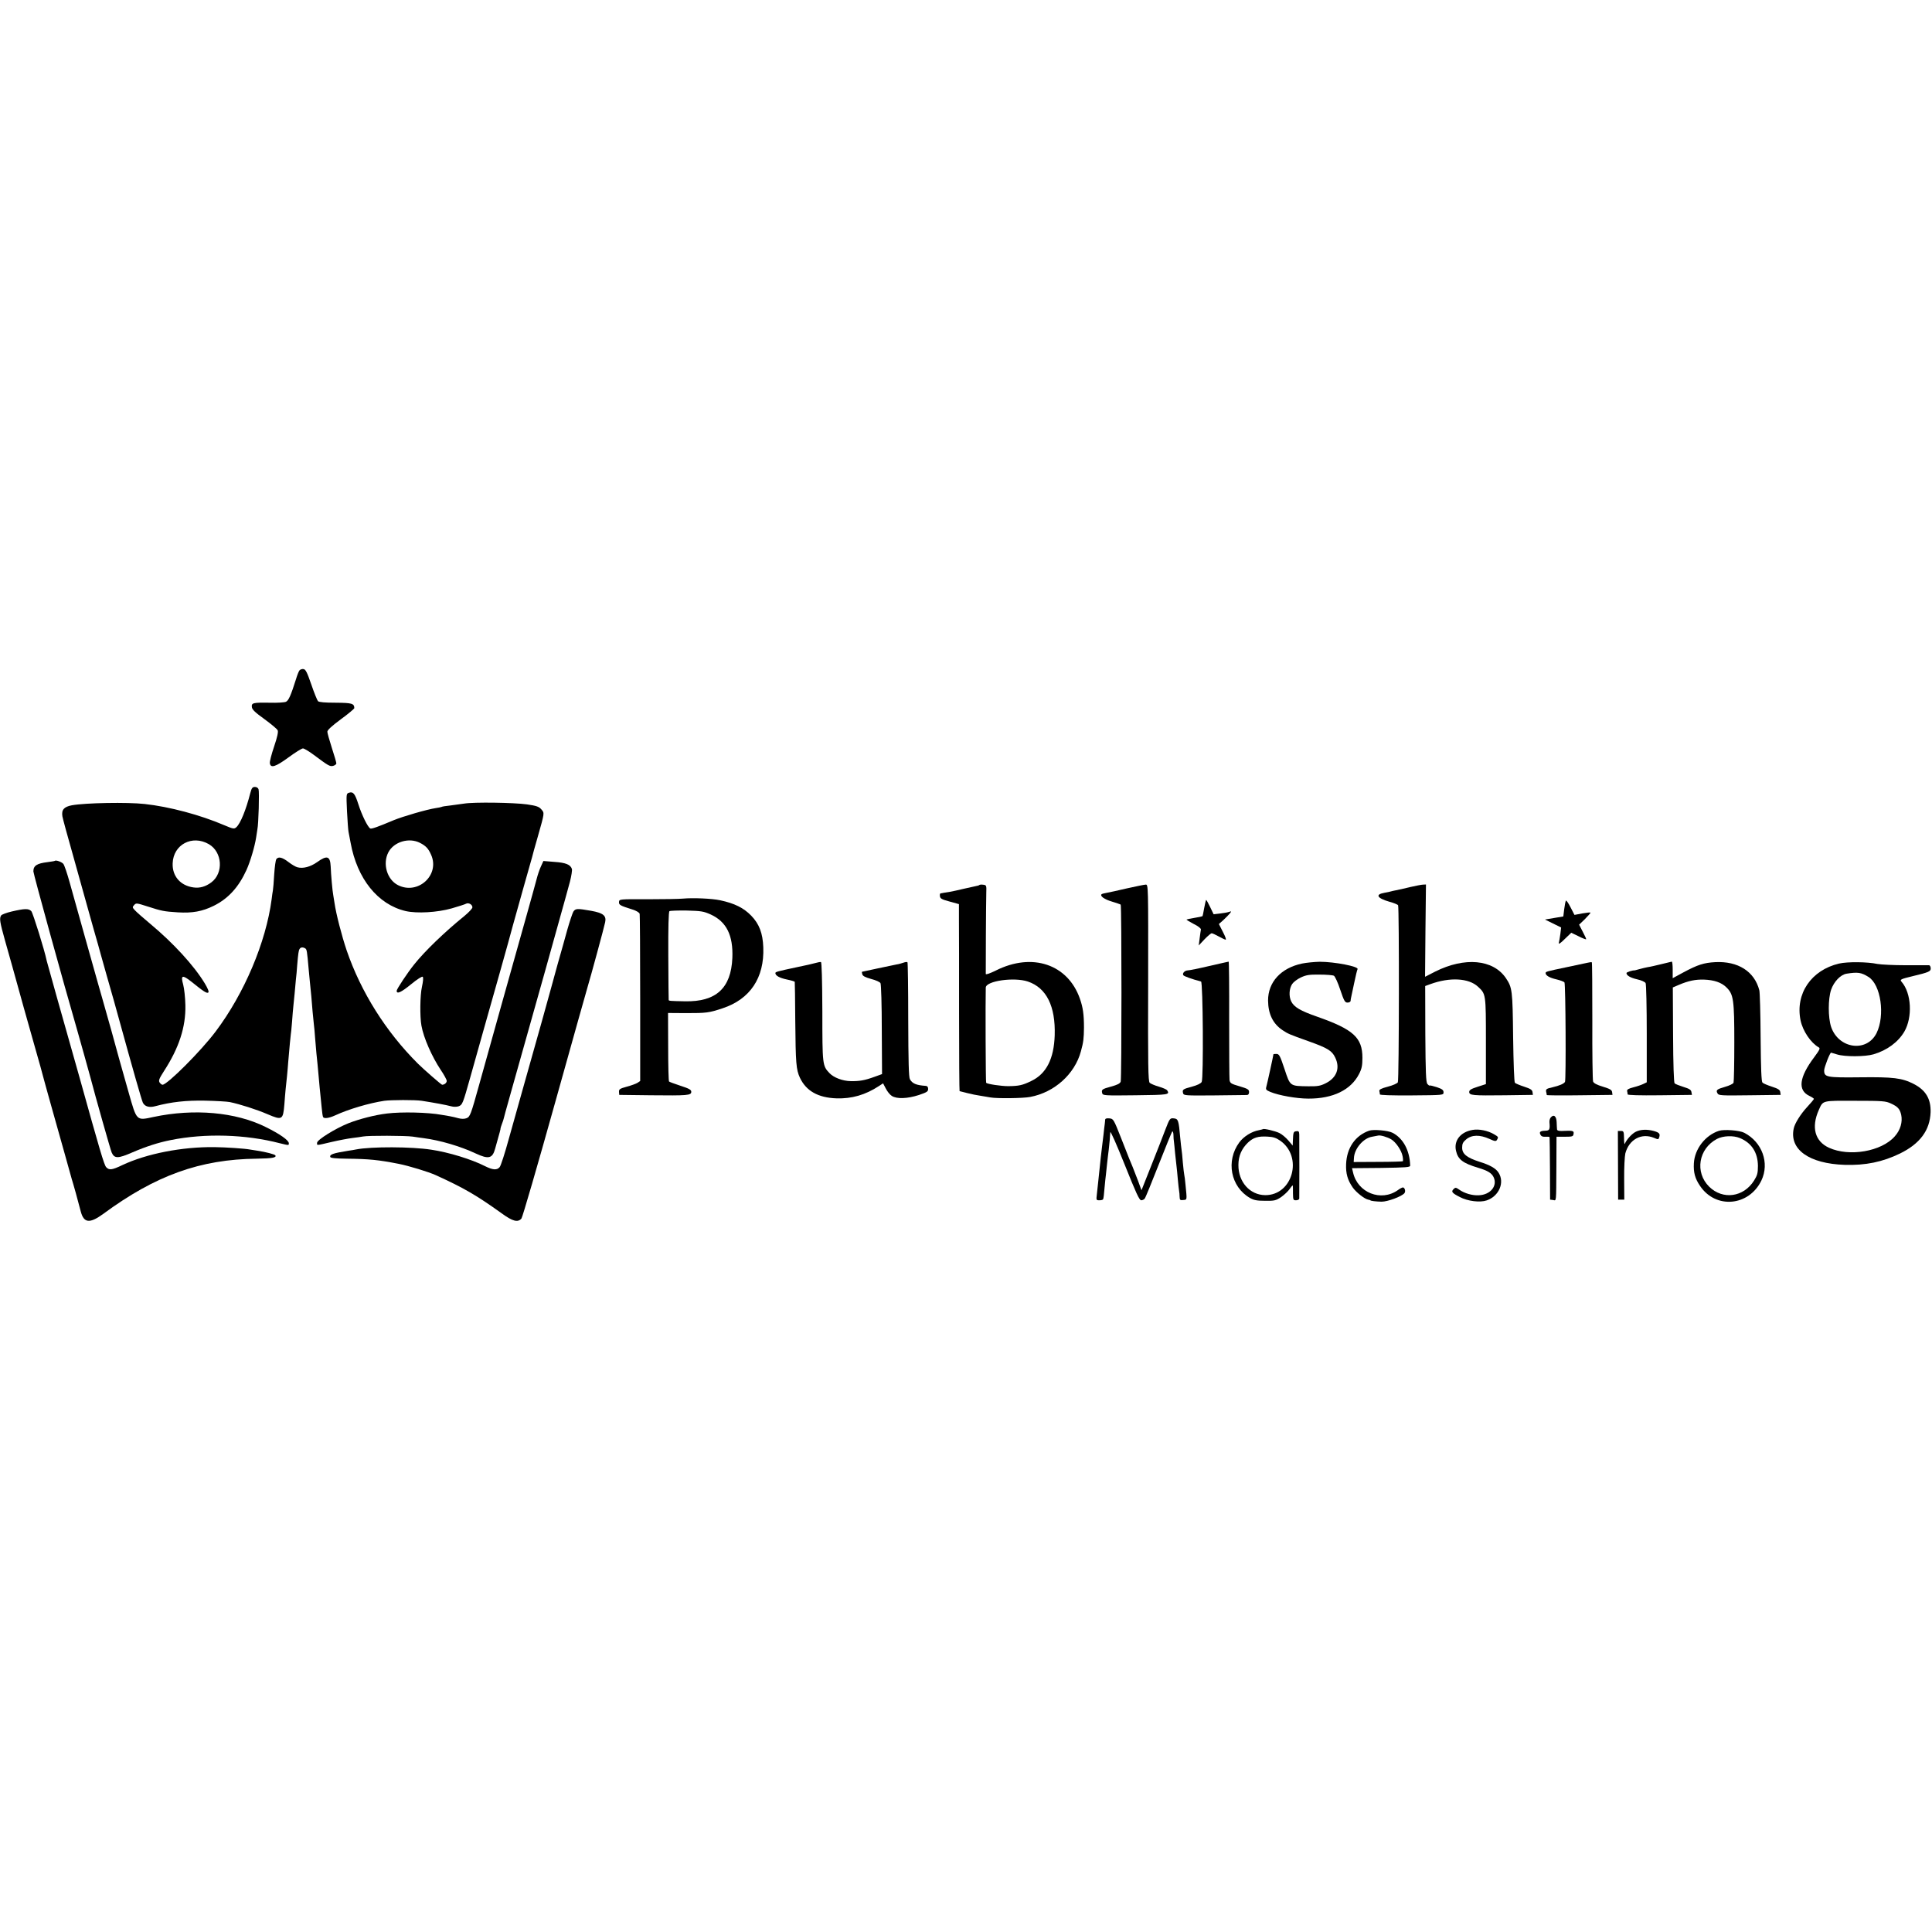
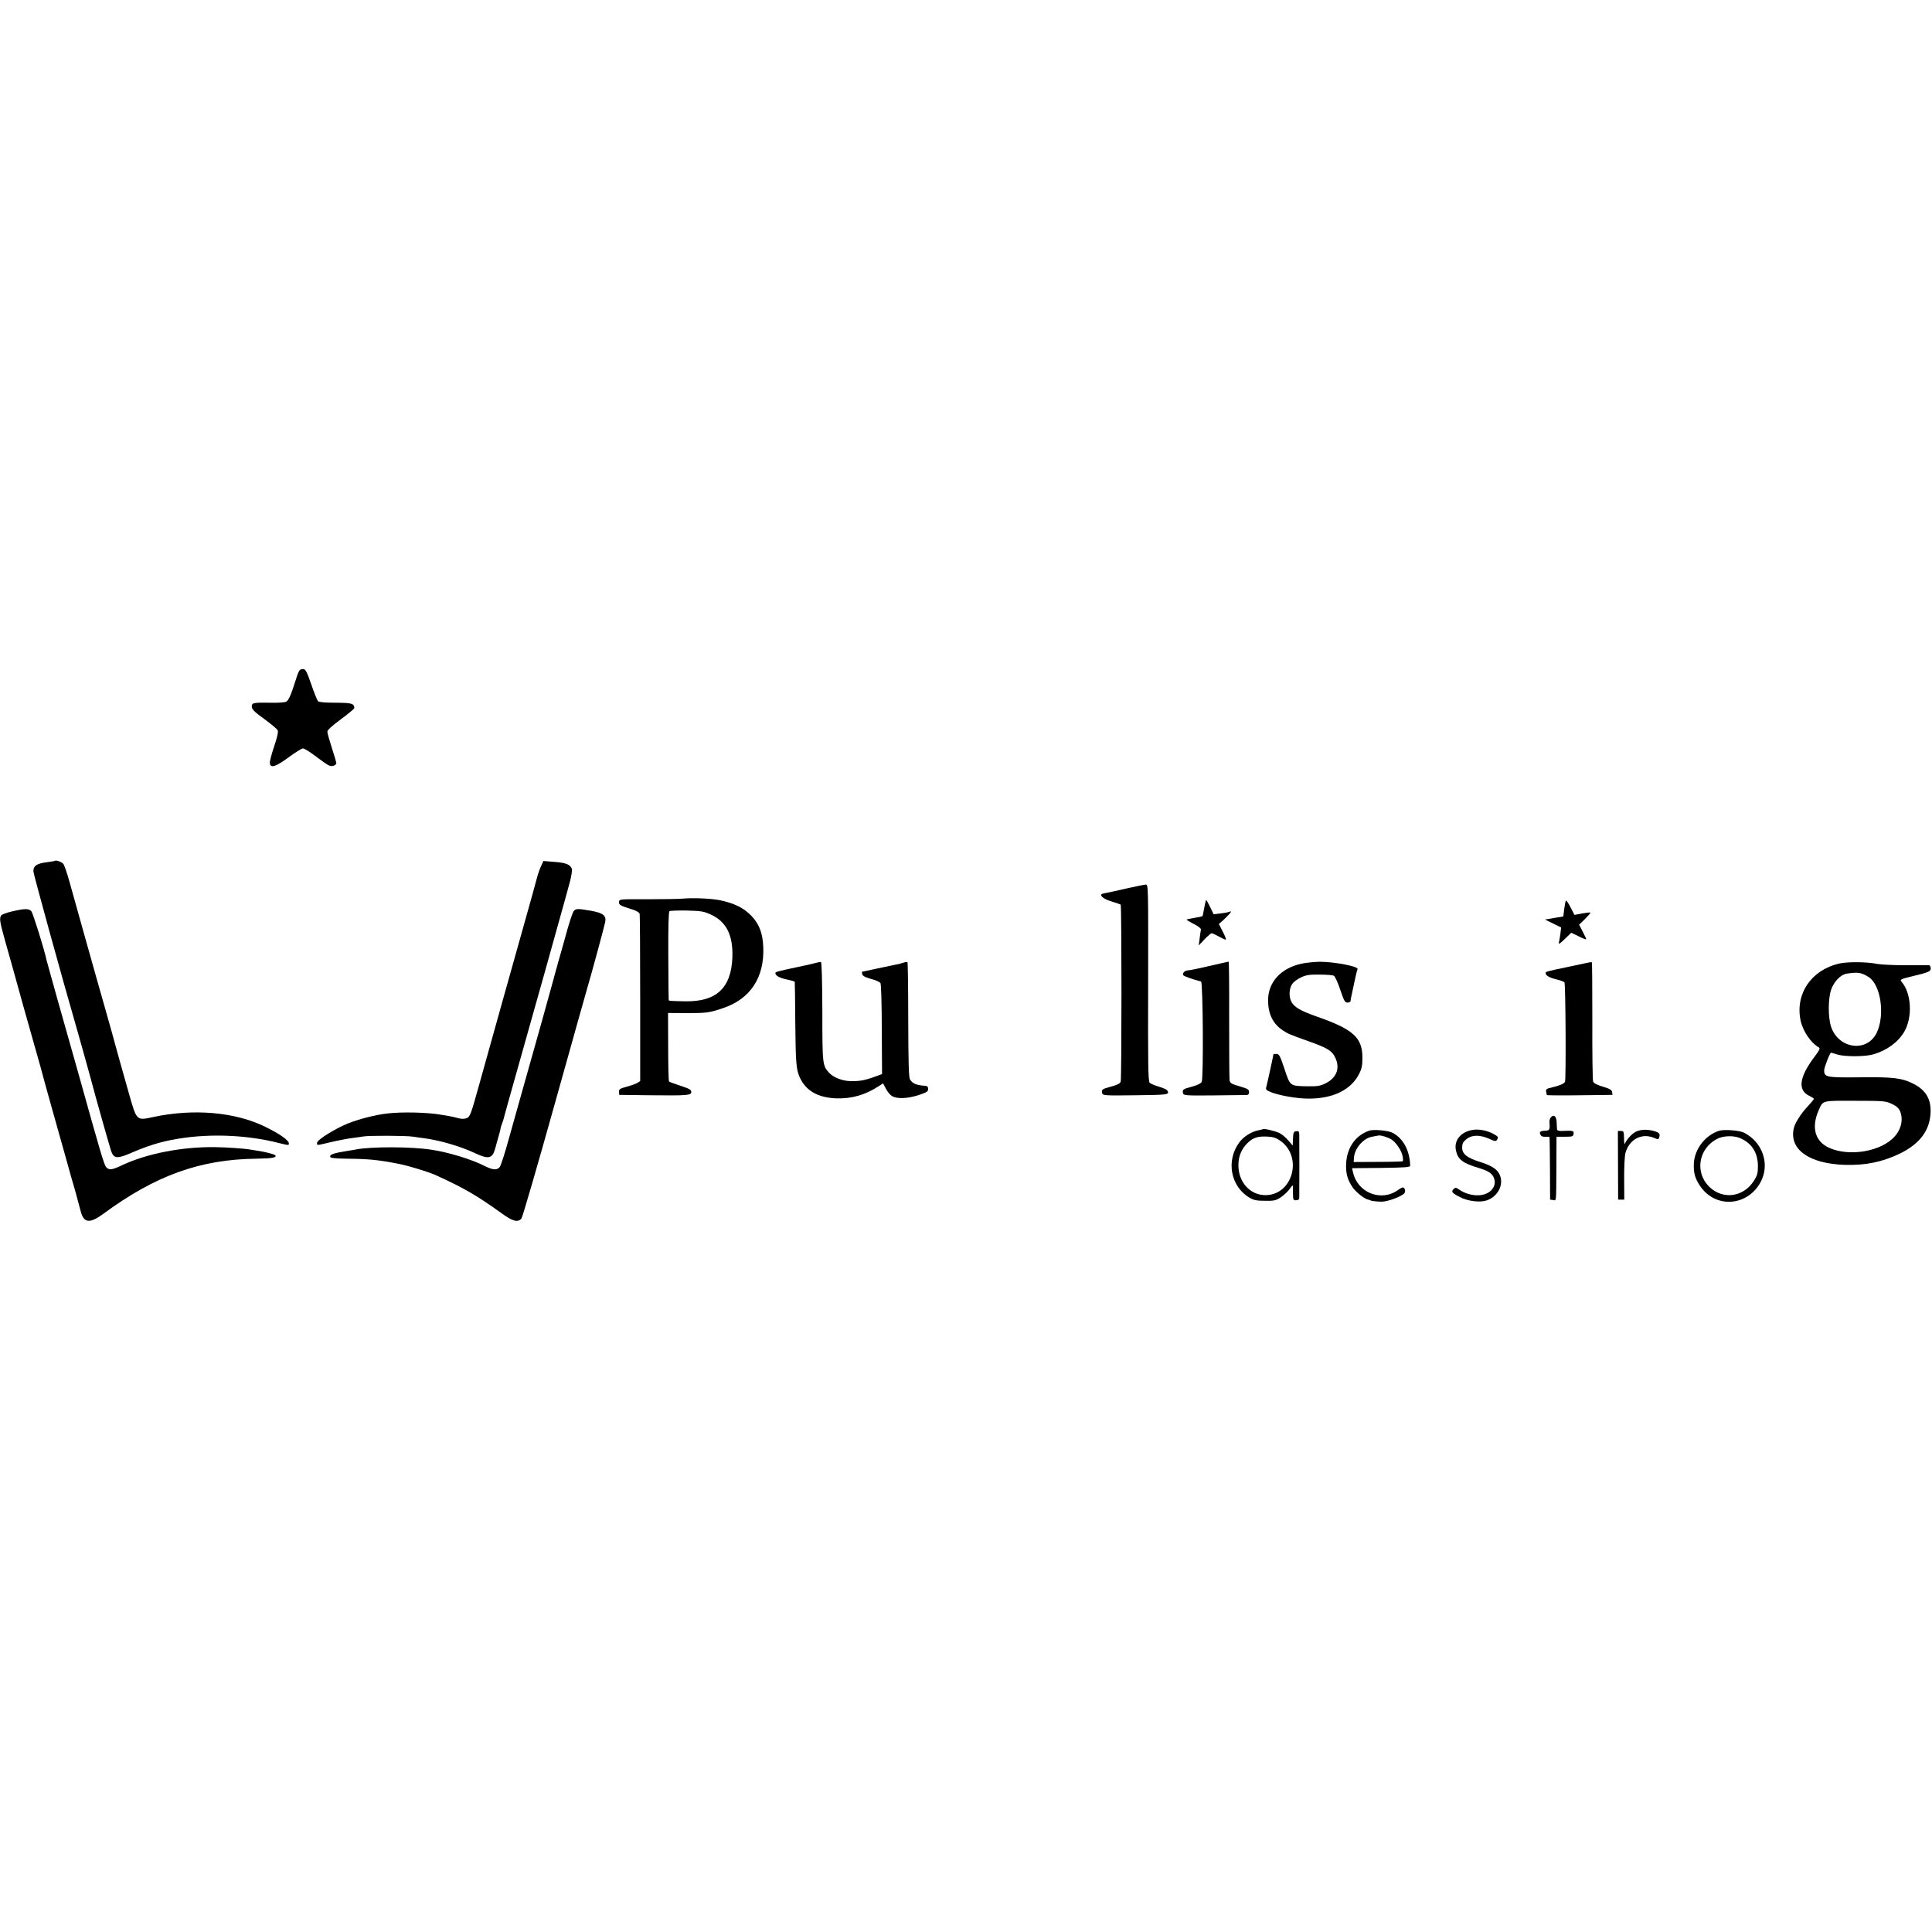
<svg xmlns="http://www.w3.org/2000/svg" version="1.0" width="1505pt" height="1505pt" viewBox="0 0 1505 1505" preserveAspectRatio="xMidYMid meet">
  <g transform="translate(0,1505) scale(0.1,-0.1)" fill="#000000" stroke="none">
    <path d="M2333 9828 c-6 -7 -18 -38 -27 -68 -40 -127 -58 -168 -79 -177 -12 -5 -69 -9 -125 -7 -131 2 -144 -1 -140 -34 2 -20 26 -42 98 -94 52 -38 99 -77 103 -87 6 -12 -3 -53 -28 -127 -20 -59 -35 -117 -33 -129 6 -41 44 -29 144 44 53 39 104 71 114 71 9 0 46 -22 81 -48 118 -88 128 -94 154 -88 14 4 25 12 25 20 0 7 -16 62 -35 120 -19 59 -35 116 -35 126 0 13 35 45 105 97 58 42 105 82 105 87 -1 36 -18 41 -145 42 -84 0 -129 4 -138 12 -6 7 -30 65 -52 130 -33 95 -44 118 -61 120 -11 2 -25 -3 -31 -10z" />
-     <path d="M1950 8873 c-34 -133 -77 -238 -109 -267 -17 -15 -24 -14 -97 17 -185 79 -424 143 -617 164 -134 15 -462 9 -567 -10 -62 -12 -82 -35 -74 -86 3 -18 41 -158 85 -312 43 -153 87 -311 98 -351 11 -40 38 -138 61 -218 23 -80 48 -167 55 -195 8 -27 28 -99 45 -160 17 -60 43 -150 57 -200 14 -49 33 -119 43 -155 103 -374 173 -619 183 -640 15 -30 50 -40 97 -27 124 33 240 46 390 43 85 -2 171 -7 190 -11 77 -16 210 -58 295 -95 113 -48 120 -44 130 75 3 44 8 98 10 120 2 22 7 69 11 105 3 36 8 83 9 105 10 119 18 202 20 215 2 8 6 53 10 100 3 47 8 101 10 120 2 19 6 64 10 100 3 36 8 85 10 110 3 25 8 74 10 110 8 94 11 116 19 128 8 14 26 15 44 4 12 -8 14 -20 26 -157 7 -70 12 -131 21 -215 2 -25 7 -79 10 -120 4 -41 8 -86 10 -100 2 -14 7 -63 10 -110 9 -107 11 -131 19 -205 3 -33 8 -87 11 -120 3 -33 7 -80 10 -105 2 -25 7 -74 11 -110 3 -36 8 -68 11 -72 8 -14 47 -8 93 13 106 49 265 96 384 114 52 7 240 8 291 0 97 -15 189 -32 230 -43 17 -5 42 -5 57 0 30 11 33 18 92 228 56 199 138 492 227 805 45 160 92 328 104 375 13 47 51 182 84 300 34 118 63 223 66 233 2 10 22 83 45 162 53 187 52 181 27 210 -18 21 -37 28 -112 39 -101 14 -413 19 -490 6 -27 -4 -77 -11 -110 -15 -32 -3 -62 -8 -66 -11 -4 -2 -24 -6 -45 -9 -67 -10 -257 -65 -329 -95 -121 -51 -169 -68 -180 -64 -19 8 -67 105 -94 191 -26 81 -40 98 -72 88 -22 -7 -22 -10 -16 -144 4 -75 9 -147 12 -161 3 -14 10 -51 16 -84 51 -282 212 -482 429 -533 88 -20 247 -11 359 21 52 15 102 31 111 36 20 11 50 -6 50 -28 0 -9 -28 -39 -62 -67 -153 -124 -308 -273 -391 -377 -54 -67 -137 -193 -137 -206 0 -28 34 -13 110 49 51 42 88 65 93 60 6 -6 3 -36 -6 -78 -15 -64 -17 -232 -4 -303 17 -95 81 -240 150 -344 26 -38 47 -77 47 -86 0 -15 -18 -30 -36 -30 -6 0 -145 121 -189 165 -249 248 -443 557 -554 880 -39 115 -83 286 -95 370 -4 23 -8 50 -10 62 -6 27 -18 163 -20 223 -4 82 -28 90 -106 34 -51 -36 -108 -52 -153 -40 -13 3 -44 21 -70 41 -48 37 -78 44 -94 23 -6 -7 -13 -60 -17 -118 -3 -58 -8 -114 -10 -125 -2 -11 -7 -42 -10 -70 -44 -335 -213 -734 -436 -1030 -113 -151 -377 -415 -414 -415 -6 0 -16 8 -23 18 -9 15 -3 30 34 88 117 180 171 344 167 514 -1 58 -9 130 -17 160 -21 75 -7 79 65 22 95 -77 121 -93 131 -83 6 6 -5 33 -28 71 -85 140 -245 314 -425 464 -52 43 -105 90 -118 104 -21 22 -22 26 -7 42 15 17 20 16 104 -11 112 -36 127 -39 236 -46 113 -7 191 7 280 51 113 56 194 145 255 279 30 66 65 186 75 252 3 23 8 52 10 65 9 39 16 292 9 312 -3 10 -15 18 -28 18 -19 0 -26 -8 -36 -47z m-323 -399 c105 -61 116 -224 20 -297 -45 -34 -91 -47 -140 -40 -102 14 -166 88 -162 188 5 146 152 224 282 149z m1645 10 c45 -23 65 -44 86 -92 71 -158 -102 -316 -258 -237 -85 43 -121 166 -75 255 43 83 162 118 247 74z" />
    <path d="M427 8344 c-2 -2 -28 -6 -58 -10 -81 -10 -109 -27 -109 -72 0 -19 235 -871 340 -1232 27 -95 88 -312 104 -372 38 -146 157 -566 166 -586 21 -48 49 -48 161 1 107 46 203 77 299 96 268 54 582 45 851 -25 70 -17 69 -17 69 0 0 23 -69 72 -181 127 -233 116 -558 145 -873 78 -135 -29 -130 -34 -194 191 -29 102 -61 217 -72 255 -23 86 -99 360 -134 480 -8 28 -22 75 -30 105 -22 78 -180 639 -223 795 -20 72 -42 137 -50 146 -13 15 -58 31 -66 23z" />
    <path d="M4213 8299 c-11 -24 -25 -66 -32 -94 -7 -27 -41 -151 -76 -275 -84 -297 -315 -1123 -371 -1325 -67 -241 -72 -255 -101 -266 -16 -6 -38 -6 -61 0 -21 6 -52 13 -69 16 -18 3 -48 8 -65 11 -103 19 -309 24 -423 10 -93 -11 -214 -42 -301 -76 -102 -41 -244 -129 -244 -152 0 -22 -12 -23 112 6 56 13 129 27 162 31 32 4 70 9 85 12 40 8 329 7 386 -1 28 -4 66 -10 85 -12 129 -17 285 -63 405 -119 101 -47 131 -40 152 37 37 131 43 153 42 158 0 3 5 19 11 35 7 17 13 37 15 46 3 16 41 150 321 1144 80 286 152 543 159 570 8 28 23 85 35 128 11 43 18 87 15 98 -11 34 -48 49 -136 55 l-86 7 -20 -44z" />
-     <path d="M7629 8156 c-2 -3 -16 -7 -29 -9 -14 -3 -56 -12 -95 -21 -38 -10 -86 -19 -105 -23 -19 -3 -42 -7 -50 -8 -8 -2 -19 -4 -23 -4 -5 -1 -7 -11 -5 -23 2 -18 16 -25 76 -41 l72 -20 0 -121 c1 -67 1 -394 1 -728 0 -335 2 -608 4 -608 2 0 29 -7 60 -15 31 -8 75 -17 98 -20 23 -4 61 -10 83 -14 49 -9 253 -7 309 4 188 35 347 177 395 355 20 72 23 100 24 185 0 103 -8 158 -32 226 -94 268 -371 361 -654 219 -47 -23 -78 -34 -79 -27 -1 19 2 565 4 632 2 57 1 60 -23 63 -14 2 -28 1 -31 -2z m378 -752 c145 -49 216 -192 209 -419 -6 -183 -65 -299 -181 -355 -69 -34 -97 -40 -180 -41 -56 0 -163 16 -173 26 -4 3 -6 639 -3 742 2 52 221 83 328 47z" />
    <path d="M8780 8130 c-69 -16 -140 -32 -159 -35 -19 -3 -37 -8 -40 -11 -14 -14 22 -40 80 -57 35 -11 66 -21 69 -24 8 -8 8 -1356 0 -1379 -6 -15 -26 -25 -74 -38 -73 -20 -77 -24 -70 -52 5 -18 16 -19 260 -16 257 3 268 4 246 39 -4 6 -33 19 -64 28 -32 9 -64 23 -72 30 -12 12 -14 136 -12 780 1 759 1 765 -19 764 -11 0 -76 -14 -145 -29z" />
-     <path d="M10985 8140 c-44 -11 -93 -22 -110 -25 -16 -3 -34 -7 -40 -9 -5 -2 -29 -7 -52 -11 -73 -13 -55 -42 42 -70 33 -9 63 -21 66 -27 9 -15 8 -1361 -2 -1379 -5 -9 -39 -24 -78 -34 -52 -14 -68 -22 -66 -34 2 -9 4 -20 4 -26 1 -6 89 -9 248 -8 248 2 248 2 248 24 0 18 -11 26 -52 40 -28 9 -53 15 -56 13 -2 -3 -10 3 -18 12 -11 14 -14 89 -16 390 l-1 373 41 15 c151 55 298 47 370 -20 62 -57 62 -57 62 -424 l0 -335 -65 -21 c-50 -16 -65 -25 -65 -40 0 -27 26 -29 278 -26 l218 3 -3 22 c-2 17 -16 26 -65 42 -34 11 -67 25 -72 30 -6 6 -11 151 -14 355 -4 367 -7 387 -56 460 -99 147 -321 167 -552 51 l-78 -40 3 360 4 359 -22 -1 c-11 0 -57 -9 -101 -19z" />
    <path d="M5321 8050 c-30 -3 -154 -5 -275 -5 -221 1 -222 1 -224 -21 -2 -23 9 -29 105 -59 31 -10 53 -23 56 -34 2 -10 4 -307 4 -660 l0 -642 -21 -14 c-11 -7 -49 -21 -83 -30 -55 -15 -62 -20 -61 -41 l2 -23 246 -3 c287 -3 315 -1 315 27 0 16 -16 25 -84 47 -46 15 -86 30 -89 33 -4 3 -7 125 -7 270 l-1 264 141 -1 c156 0 178 2 285 38 214 71 325 238 316 474 -4 111 -32 183 -94 247 -59 61 -130 96 -242 120 -66 14 -211 20 -289 13z m216 -124 c122 -56 175 -162 168 -338 -10 -236 -127 -343 -369 -338 -113 2 -126 3 -127 10 -1 3 -2 158 -3 345 -1 222 2 342 9 347 5 4 66 6 135 5 113 -3 131 -6 187 -31z" />
    <path d="M9381 7979 c-6 -34 -12 -64 -14 -66 -3 -2 -30 -8 -62 -13 -32 -5 -59 -11 -62 -13 -2 -2 23 -17 55 -34 35 -17 58 -35 57 -44 -2 -8 -6 -39 -10 -69 l-7 -55 45 48 c25 26 50 47 56 47 6 0 30 -11 55 -25 25 -14 49 -25 54 -25 6 0 -4 27 -22 61 l-31 61 35 31 c19 18 42 41 50 51 14 18 13 19 -4 13 -11 -4 -43 -10 -71 -13 l-51 -6 -27 56 c-15 31 -29 56 -31 56 -2 0 -9 -28 -15 -61z" />
    <path d="M12198 8034 c-3 -5 -9 -35 -13 -66 l-7 -57 -72 -12 -71 -12 63 -31 63 -31 -6 -50 c-4 -27 -9 -59 -12 -70 -3 -13 12 -4 46 30 l51 49 56 -27 c31 -16 58 -26 60 -24 2 1 -10 28 -26 58 l-29 56 45 43 c24 25 44 47 44 50 0 4 -28 1 -62 -5 l-63 -12 -31 60 c-17 33 -33 56 -36 51z" />
    <path d="M89 7949 c-39 -9 -75 -23 -80 -30 -15 -23 -11 -49 31 -199 23 -80 47 -167 55 -195 57 -207 123 -443 175 -625 34 -118 63 -223 65 -233 2 -10 32 -116 65 -235 34 -119 81 -289 106 -377 24 -88 48 -173 53 -190 10 -30 50 -173 70 -252 24 -91 69 -96 174 -20 408 301 756 426 1197 431 120 2 156 8 145 26 -5 8 -73 26 -139 36 -21 3 -47 7 -57 9 -41 8 -189 18 -279 19 -252 3 -528 -51 -717 -140 -81 -39 -103 -41 -126 -16 -16 17 -51 137 -207 697 -28 99 -57 203 -65 230 -45 156 -187 663 -191 680 -17 84 -107 371 -120 387 -21 22 -52 21 -155 -3z" />
    <path d="M4466 7948 c-7 -13 -28 -75 -46 -138 -17 -63 -52 -186 -77 -274 -24 -87 -46 -166 -48 -175 -3 -14 -115 -415 -230 -821 -24 -85 -69 -247 -101 -360 -31 -113 -63 -213 -72 -222 -21 -25 -54 -22 -114 8 -104 53 -283 108 -418 128 -154 24 -468 25 -586 2 -12 -3 -39 -7 -60 -10 -119 -19 -148 -29 -141 -49 2 -8 43 -12 129 -13 175 -2 244 -9 403 -40 81 -16 231 -62 289 -88 222 -101 319 -158 513 -297 86 -63 127 -74 155 -41 8 9 126 415 262 902 136 487 252 899 257 915 16 51 127 458 133 491 11 51 -15 72 -109 89 -109 19 -122 19 -139 -7z" />
    <path d="M6355 7549 c-16 -5 -82 -20 -146 -33 -155 -33 -169 -37 -169 -46 0 -20 32 -38 89 -50 34 -7 62 -15 62 -19 1 -3 3 -139 4 -301 3 -334 7 -382 36 -445 49 -104 142 -156 285 -161 119 -4 226 27 331 96 l32 21 21 -40 c11 -22 32 -49 47 -58 38 -25 122 -22 211 7 62 21 72 27 72 47 0 15 -6 23 -17 24 -76 5 -106 18 -125 52 -9 16 -12 133 -13 464 0 243 -3 444 -6 447 -3 4 -17 2 -31 -3 -14 -5 -38 -12 -54 -14 -16 -3 -82 -17 -148 -31 -65 -14 -119 -26 -121 -26 -2 0 -1 -9 2 -19 3 -14 23 -24 69 -37 36 -9 69 -24 73 -33 5 -9 10 -172 10 -362 l2 -346 -58 -21 c-77 -28 -117 -35 -185 -34 -64 1 -133 27 -167 63 -54 57 -55 64 -55 478 -1 247 -5 385 -11 387 -5 1 -23 -2 -40 -7z" />
    <path d="M9420 7525 c-80 -19 -155 -34 -166 -34 -25 -1 -46 -22 -36 -38 6 -8 63 -29 138 -49 15 -3 20 -755 5 -782 -6 -12 -35 -26 -76 -37 -72 -19 -76 -23 -69 -51 5 -18 15 -19 242 -17 130 2 245 3 255 3 11 0 17 8 17 23 0 20 -10 26 -74 45 -66 19 -74 24 -78 49 -2 15 -3 229 -3 476 1 246 -1 447 -4 446 -3 0 -71 -16 -151 -34z" />
    <path d="M10142 7544 c-164 -35 -264 -144 -264 -288 1 -105 38 -181 113 -231 44 -29 51 -32 202 -86 149 -53 183 -74 208 -127 40 -82 12 -158 -75 -201 -40 -20 -62 -24 -134 -23 -145 2 -141 -1 -186 135 -35 105 -42 117 -63 117 -13 0 -23 -1 -23 -2 0 -8 -50 -236 -56 -256 -5 -19 -1 -24 32 -38 65 -27 204 -52 296 -52 192 -1 332 68 395 192 21 41 26 65 26 126 0 157 -70 221 -352 320 -132 46 -181 75 -203 120 -19 40 -16 99 8 135 10 15 40 38 68 51 41 19 65 23 145 22 53 0 103 -4 112 -9 8 -4 31 -53 49 -108 30 -89 37 -101 57 -101 13 0 23 6 24 13 0 6 2 19 4 27 2 8 12 59 24 113 11 54 23 102 26 107 13 21 -179 58 -295 58 -41 -1 -104 -7 -138 -14z" />
    <path d="M12365 7550 c-16 -4 -88 -19 -160 -34 -157 -33 -165 -35 -165 -46 0 -19 31 -37 84 -49 30 -7 59 -18 63 -24 9 -14 13 -762 4 -775 -10 -15 -43 -29 -98 -42 -46 -10 -52 -15 -49 -33 3 -12 5 -24 5 -27 1 -3 116 -4 257 -2 l255 3 -3 22 c-2 17 -17 25 -72 42 -47 14 -71 27 -76 40 -4 11 -7 224 -6 473 0 250 -1 455 -4 456 -3 2 -18 0 -35 -4z" />
-     <path d="M12940 7539 c-41 -10 -88 -21 -105 -23 -16 -3 -45 -10 -63 -15 -18 -5 -35 -10 -37 -10 -20 1 -65 -14 -65 -21 0 -19 31 -37 84 -49 32 -7 60 -20 65 -29 5 -9 9 -187 9 -395 l0 -378 -27 -13 c-14 -7 -49 -19 -77 -26 -38 -10 -51 -17 -49 -29 2 -9 4 -20 4 -26 1 -6 89 -9 251 -7 l250 3 -4 22 c-2 17 -16 26 -62 40 -32 10 -63 22 -69 28 -6 6 -11 144 -12 379 l-2 368 47 20 c75 32 130 43 196 41 79 -3 136 -22 175 -61 55 -54 61 -96 61 -429 0 -164 -3 -304 -6 -313 -3 -9 -33 -23 -65 -32 -66 -19 -74 -26 -60 -51 8 -17 28 -18 251 -15 l241 3 -3 22 c-2 17 -16 26 -65 42 -34 11 -68 25 -74 32 -8 8 -12 108 -14 350 -1 186 -6 352 -10 368 -38 148 -166 229 -344 220 -89 -5 -136 -20 -248 -80 l-83 -45 0 65 c0 36 -3 65 -7 64 -5 -1 -42 -10 -83 -20z" />
    <path d="M14326 7544 c-217 -51 -342 -235 -300 -442 17 -83 80 -176 142 -211 13 -7 6 -20 -36 -77 -117 -156 -130 -257 -37 -301 19 -9 35 -20 35 -23 0 -4 -24 -33 -54 -65 -49 -53 -95 -126 -103 -165 -36 -164 119 -275 397 -284 162 -5 294 22 430 88 156 76 234 181 239 322 3 104 -38 172 -131 220 -92 47 -160 55 -417 52 -264 -3 -281 1 -281 54 0 23 45 139 54 138 0 0 22 -7 47 -14 62 -19 218 -18 283 1 106 31 192 95 240 176 66 113 56 301 -21 389 -15 17 -9 21 87 44 126 30 140 37 140 60 0 13 -6 24 -12 25 -7 0 -89 0 -183 0 -93 0 -192 5 -220 10 -80 17 -234 18 -299 3z m229 -104 c97 -60 131 -300 63 -438 -77 -153 -296 -122 -354 49 -24 74 -24 216 0 289 22 63 73 117 120 125 89 14 114 10 171 -25z m175 -986 c54 -25 69 -42 80 -88 12 -56 -6 -119 -50 -168 -103 -118 -354 -161 -512 -89 -110 50 -140 159 -80 294 34 76 22 73 283 72 216 0 238 -2 279 -21z" />
    <path d="M12080 6345 c-7 -8 -11 -24 -10 -37 5 -56 1 -65 -30 -66 -41 -1 -52 -9 -40 -31 6 -13 19 -18 40 -16 16 1 31 0 31 -4 1 -3 2 -114 3 -246 l1 -240 23 -3 c27 -4 24 -28 26 258 l1 235 65 0 c60 0 65 2 68 23 4 24 -6 26 -90 22 -25 -1 -38 3 -39 12 -1 7 -2 33 -3 57 -2 47 -23 63 -46 36z" />
-     <path d="M8609 6328 c0 -7 -2 -22 -3 -33 -2 -11 -6 -49 -10 -85 -4 -36 -9 -76 -11 -90 -2 -14 -6 -52 -10 -85 -3 -33 -8 -76 -10 -95 -2 -19 -7 -62 -10 -95 -3 -33 -8 -79 -11 -102 -5 -41 -4 -43 20 -43 13 0 27 3 29 8 3 4 8 43 11 87 4 44 9 91 11 105 2 14 6 52 9 85 4 33 9 83 13 110 6 54 10 96 12 135 1 14 49 -95 112 -252 88 -220 114 -278 129 -278 9 0 22 6 27 13 6 6 54 125 108 262 54 138 102 254 106 260 5 5 9 -5 10 -25 0 -19 2 -44 4 -55 1 -11 6 -51 9 -90 4 -38 9 -83 11 -100 2 -16 7 -63 10 -102 4 -40 8 -81 10 -90 2 -10 4 -31 4 -46 1 -25 4 -28 29 -25 30 3 29 -3 17 118 -3 36 -8 72 -10 80 -2 8 -7 51 -11 95 -3 44 -8 89 -10 100 -2 10 -6 51 -10 90 -12 139 -16 150 -50 153 -30 3 -32 1 -67 -90 -19 -51 -69 -178 -110 -281 l-75 -189 -27 74 c-15 40 -34 89 -42 108 -20 47 -23 54 -90 225 -58 147 -60 150 -91 153 -21 2 -32 -1 -33 -10z" />
    <path d="M9838 6254 c-2 -1 -16 -5 -31 -8 -57 -10 -119 -49 -153 -95 -106 -144 -68 -346 83 -433 30 -17 54 -22 118 -22 73 -1 84 2 125 29 24 17 55 46 67 64 13 19 23 30 24 25 1 -5 1 -33 1 -61 1 -49 2 -53 24 -53 13 0 24 6 25 13 1 19 1 469 0 500 -1 23 -5 28 -23 25 -23 -3 -24 -7 -27 -82 l-1 -30 -35 41 c-19 22 -50 48 -69 57 -33 16 -122 37 -128 30z m135 -90 c179 -126 97 -425 -117 -424 -119 1 -210 102 -209 235 0 70 25 127 75 175 42 39 78 50 151 46 44 -2 67 -9 100 -32z" />
    <path d="M11471 6248 c-94 -16 -147 -83 -129 -162 15 -68 53 -97 173 -133 73 -22 103 -40 119 -71 34 -68 -22 -139 -114 -143 -51 -3 -112 15 -153 44 -26 18 -30 18 -44 4 -20 -20 -13 -30 49 -62 61 -32 157 -44 209 -26 97 33 142 141 92 217 -21 33 -67 59 -148 84 -99 32 -135 61 -135 110 0 30 6 43 31 64 44 37 106 38 182 4 41 -19 50 -20 58 -8 13 22 12 24 -22 44 -49 29 -119 43 -168 34z" />
    <path d="M10665 6242 c-108 -38 -174 -134 -179 -260 -3 -73 11 -124 52 -183 27 -38 92 -89 120 -94 9 -2 17 -4 17 -5 0 -5 46 -10 87 -11 48 0 156 40 178 66 12 14 3 45 -12 45 -5 0 -23 -9 -39 -21 -131 -93 -314 -20 -349 138 l-8 33 227 2 c193 3 226 5 226 18 -3 118 -55 214 -138 256 -34 18 -149 28 -182 16z m172 -67 c37 -22 81 -87 89 -132 4 -19 4 -36 2 -39 -3 -2 -90 -5 -194 -5 l-189 -1 2 31 c3 73 73 155 141 166 20 4 42 8 47 9 18 5 71 -11 102 -29z" />
    <path d="M12743 6234 c-31 -15 -73 -62 -86 -94 -3 -8 -6 11 -6 43 -1 53 -3 57 -25 57 l-23 0 1 -267 1 -268 24 0 24 0 -1 160 c-1 88 4 178 9 200 29 109 126 162 224 121 32 -14 35 -13 40 5 9 27 0 37 -43 49 -52 14 -102 12 -139 -6z" />
    <path d="M13390 6241 c-107 -35 -189 -142 -195 -253 -4 -71 9 -119 48 -176 122 -182 381 -159 478 42 65 136 6 300 -134 372 -36 19 -157 28 -197 15z m163 -56 c92 -38 140 -113 141 -217 0 -57 -5 -74 -30 -114 -81 -130 -243 -153 -350 -48 -113 112 -83 296 61 372 48 25 127 28 178 7z" />
  </g>
</svg>